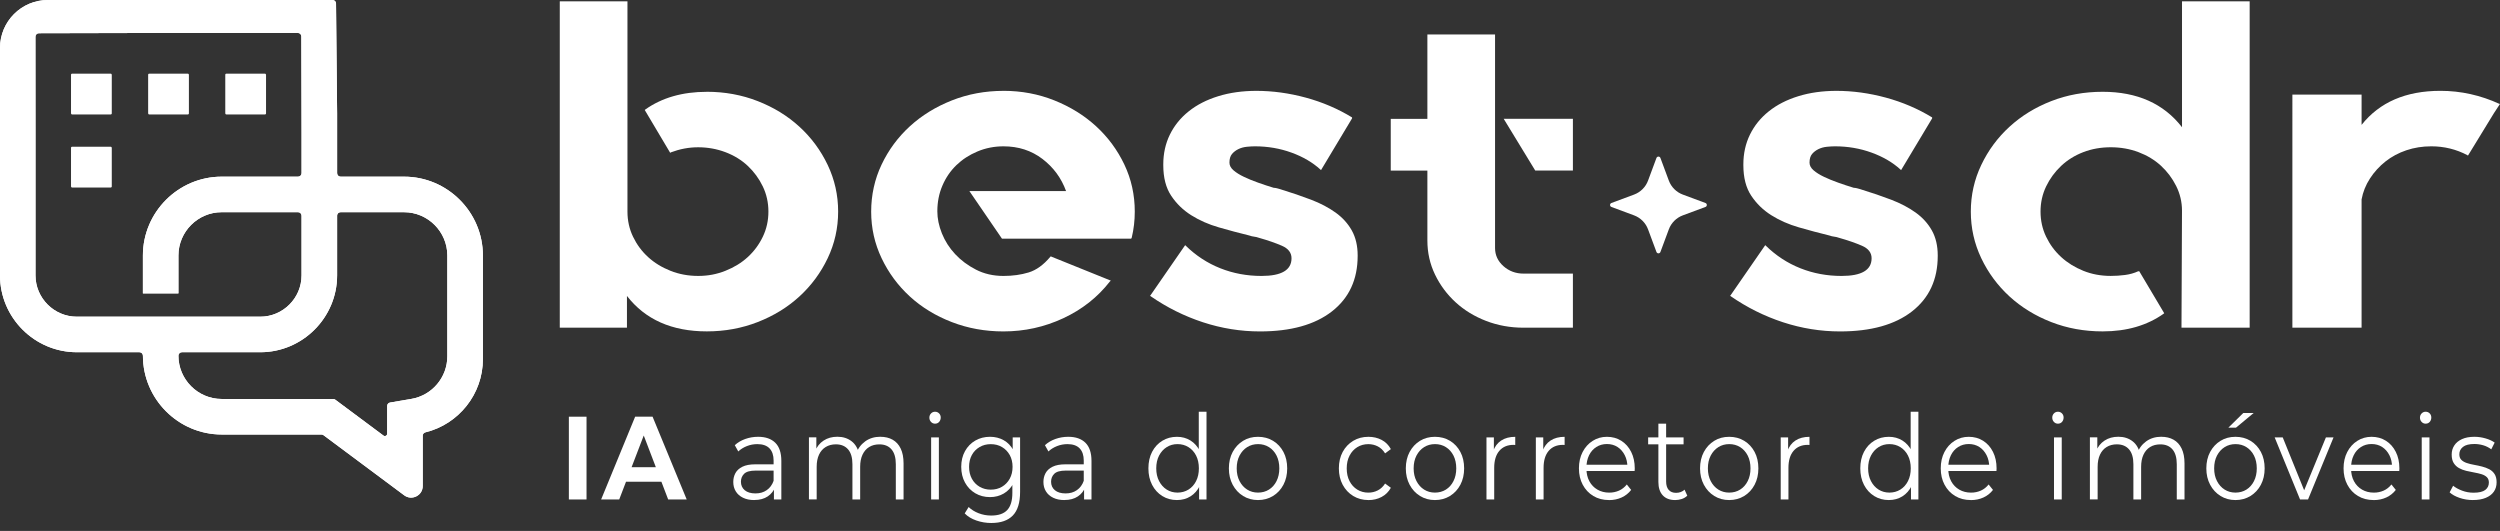
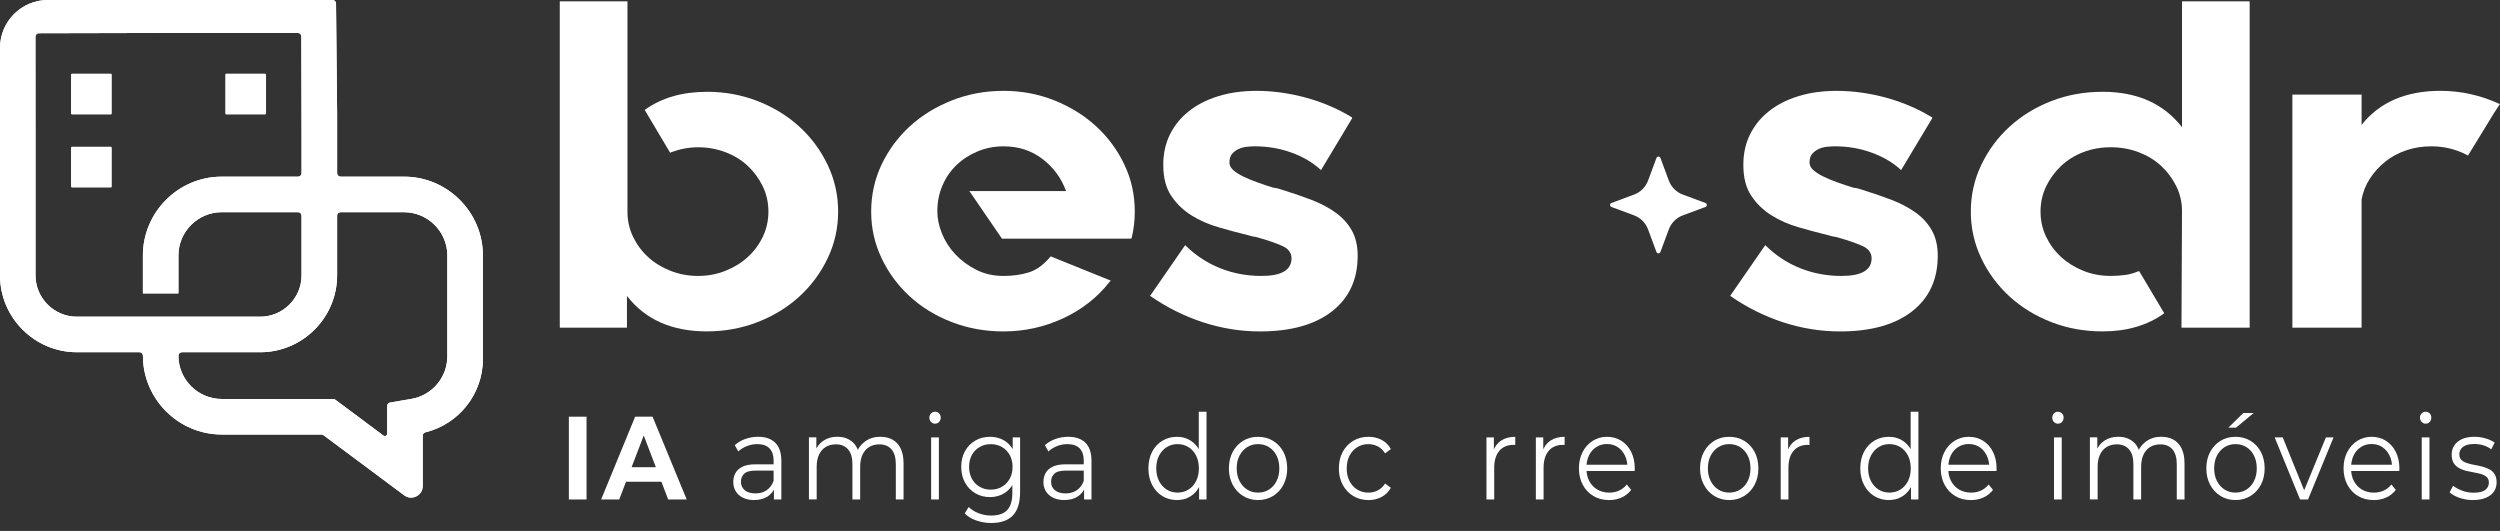
<svg xmlns="http://www.w3.org/2000/svg" version="1.1" viewBox="0 0 1667.27 354.07">
  <rect x="0" y="0" width="1667.27" height="354.07" fill="#333333" stroke="none" />
  <defs>
    <style> .cls-1, .cls-2, .cls-3 { fill: #fff; } .cls-2 { fill-rule: evenodd; } .cls-3 { clip-rule: evenodd; } .cls-4 { clip-path: url(#clippath); } </style>
    <clipPath id="clippath">
      <path class="cls-3" d="M198.81,141.52h-50.95c-15.88,0-28.86,12.99-28.86,28.86v25.29h-23.7v-25.29c0-28.91,23.65-52.56,52.56-52.56h50.94c1.28,0,2.32-1.04,2.32-2.32v-27.2l-.15-64.02c0-1.28-1.04-2.31-2.32-2.31h-86.25l-86.45.2c-1.28,0-2.31,1.04-2.31,2.32l.04,63.82v95.35c0,15.15,12.4,27.55,27.55,27.55h122.33c15.15,0,27.55-12.4,27.55-27.55v-39.82c0-1.28-1.04-2.32-2.32-2.32ZM224.83,143.84v39.81c0,28.19-23.06,51.25-51.25,51.25h-52.26c-1.28,0-2.32,1.04-2.32,2.32h0c0,15.87,12.99,28.86,28.86,28.86h74.35c.5,0,.98.16,1.38.46l32.15,23.94c.48.36,1.09.41,1.62.14.54-.27.85-.78.85-1.38v-18.51c0-1.13.81-2.09,1.93-2.28l14.19-2.42c13.86-2.37,24-14.38,24-28.45v-67.2c0-15.87-12.99-28.86-28.86-28.86h-42.34c-1.28,0-2.32,1.04-2.32,2.32ZM92.98,234.9h-41.73c-28.19,0-51.25-23.06-51.25-51.25V31.96C0,14.31,14.31,0,31.96,0h189.82c1.27,0,2.3,1.02,2.32,2.29l.73,73.39v39.82c0,1.28,1.04,2.32,2.32,2.32h42.34c28.91,0,52.56,23.65,52.56,52.56v69.15c0,23.23-16.11,43.38-38.37,48.81-1.03.25-1.76,1.13-1.76,2.19v33.56c0,3.01-1.59,5.58-4.27,6.93-2.68,1.35-5.7,1.08-8.1-.71l-53.8-40.07c-.4-.3-.89-.46-1.38-.46h-66.5c-28.91,0-52.56-23.65-52.56-52.56h0c0-1.28-1.04-2.32-2.32-2.32Z" />
    </clipPath>
  </defs>
  <g>
    <g id="Camada_1">
      <g>
        <path class="cls-2" d="M198.81,141.52h-50.95c-15.88,0-28.86,12.99-28.86,28.86v25.29h-23.7v-25.29c0-28.91,23.65-52.56,52.56-52.56h50.94c1.28,0,2.32-1.04,2.32-2.32v-27.2l-.15-64.02c0-1.28-1.04-2.31-2.32-2.31h-86.25l-86.45.2c-1.28,0-2.31,1.04-2.31,2.32l.04,63.82v95.35c0,15.15,12.4,27.55,27.55,27.55h122.33c15.15,0,27.55-12.4,27.55-27.55v-39.82c0-1.28-1.04-2.32-2.32-2.32ZM224.83,143.84v39.81c0,28.19-23.06,51.25-51.25,51.25h-52.26c-1.28,0-2.32,1.04-2.32,2.32h0c0,15.87,12.99,28.86,28.86,28.86h74.35c.5,0,.98.16,1.38.46l32.15,23.94c.48.36,1.09.41,1.62.14.54-.27.85-.78.85-1.38v-18.51c0-1.13.81-2.09,1.93-2.28l14.19-2.42c13.86-2.37,24-14.38,24-28.45v-67.2c0-15.87-12.99-28.86-28.86-28.86h-42.34c-1.28,0-2.32,1.04-2.32,2.32ZM92.98,234.9h-41.73c-28.19,0-51.25-23.06-51.25-51.25V31.96C0,14.31,14.31,0,31.96,0h189.82c1.27,0,2.3,1.02,2.32,2.29l.73,73.39v39.82c0,1.28,1.04,2.32,2.32,2.32h42.34c28.91,0,52.56,23.65,52.56,52.56v69.15c0,23.23-16.11,43.38-38.37,48.81-1.03.25-1.76,1.13-1.76,2.19v33.56c0,3.01-1.59,5.58-4.27,6.93-2.68,1.35-5.7,1.08-8.1-.71l-53.8-40.07c-.4-.3-.89-.46-1.38-.46h-66.5c-28.91,0-52.56-23.65-52.56-52.56h0c0-1.28-1.04-2.32-2.32-2.32Z" />
        <g class="cls-4">
          <rect class="cls-1" width="322.04" height="332.37" />
        </g>
      </g>
      <g>
        <path class="cls-1" d="M379.38,333.1v-55.2h11.78v55.2h-11.78Z" />
        <path class="cls-1" d="M400.9,333.1l22.68-55.2h11.63l22.76,55.2h-12.36l-18.61-48.73h4.65l-18.69,48.73h-12.07ZM412.24,321.27l3.13-9.7h26.17l3.2,9.7h-32.5Z" />
        <path class="cls-1" d="M502.98,333.49c-2.86,0-5.34-.51-7.45-1.54-2.11-1.02-3.72-2.44-4.83-4.26-1.12-1.81-1.67-3.9-1.67-6.27,0-2.16.47-4.11,1.42-5.88.95-1.76,2.5-3.18,4.65-4.26,2.16-1.08,5.05-1.62,8.69-1.62h13.16v4.18h-13.01c-3.68,0-6.24.71-7.67,2.13-1.43,1.42-2.14,3.18-2.14,5.28,0,2.37.85,4.26,2.54,5.68,1.7,1.42,4.07,2.13,7.12,2.13s5.42-.72,7.53-2.17c2.11-1.45,3.65-3.54,4.62-6.27l1.16,3.86c-.97,2.73-2.65,4.92-5.05,6.54-2.4,1.63-5.42,2.44-9.05,2.44ZM516.14,333.1v-9.15l-.22-1.5v-15.3c0-3.52-.91-6.23-2.73-8.12-1.82-1.89-4.52-2.84-8.11-2.84-2.47,0-4.82.45-7.05,1.34-2.23.89-4.12,2.08-5.67,3.55l-2.33-4.18c1.94-1.79,4.26-3.17,6.98-4.14,2.71-.97,5.57-1.46,8.58-1.46,4.94,0,8.76,1.33,11.45,3.98,2.69,2.66,4.04,6.69,4.04,12.1v25.71h-4.94Z" />
        <path class="cls-1" d="M587.17,291.3c3.1,0,5.8.64,8.11,1.93,2.3,1.29,4.1,3.25,5.38,5.88,1.28,2.63,1.93,5.94,1.93,9.94v24.05h-5.16v-23.5c0-4.36-.96-7.66-2.87-9.9-1.92-2.23-4.62-3.35-8.11-3.35-2.62,0-4.88.59-6.8,1.77-1.92,1.18-3.39,2.89-4.44,5.12-1.04,2.24-1.56,4.93-1.56,8.08v21.76h-5.16v-23.5c0-4.36-.97-7.66-2.91-9.9-1.94-2.23-4.65-3.35-8.14-3.35-2.57,0-4.82.59-6.76,1.77-1.94,1.18-3.43,2.89-4.47,5.12-1.04,2.24-1.56,4.93-1.56,8.08v21.76h-5.16v-41.4h4.94v11.2l-.8-1.97c1.16-3,3.04-5.35,5.63-7.06,2.59-1.71,5.66-2.56,9.2-2.56,3.73,0,6.91,1.01,9.52,3.04,2.62,2.02,4.31,5.06,5.09,9.11l-2.04-.87c1.11-3.36,3.09-6.08,5.93-8.16,2.84-2.08,6.24-3.12,10.22-3.12Z" />
        <path class="cls-1" d="M623.59,282.55c-1.07,0-1.96-.39-2.69-1.18-.73-.79-1.09-1.73-1.09-2.84s.36-2.04,1.09-2.8c.73-.76,1.62-1.14,2.69-1.14s1.96.37,2.69,1.1,1.09,1.66,1.09,2.76-.35,2.13-1.05,2.92c-.7.79-1.61,1.18-2.73,1.18ZM620.98,333.1v-41.4h5.16v41.4h-5.16Z" />
        <path class="cls-1" d="M660.24,331.52c-3.64,0-6.91-.85-9.81-2.56-2.91-1.71-5.2-4.09-6.87-7.14-1.67-3.05-2.51-6.54-2.51-10.49s.84-7.42,2.51-10.45c1.67-3.02,3.96-5.38,6.87-7.06,2.91-1.68,6.18-2.52,9.81-2.52,3.39,0,6.45.76,9.16,2.29,2.71,1.53,4.87,3.78,6.47,6.78,1.6,3,2.4,6.65,2.4,10.96s-.8,7.96-2.4,10.96-3.76,5.28-6.47,6.86c-2.72,1.58-5.77,2.37-9.16,2.37ZM661.18,348.79c-3.49,0-6.83-.55-10.03-1.66-3.2-1.1-5.79-2.68-7.78-4.73l2.62-4.26c1.79,1.73,4.01,3.11,6.65,4.14,2.64,1.02,5.44,1.54,8.4,1.54,4.85,0,8.41-1.22,10.69-3.67,2.28-2.44,3.42-6.24,3.42-11.39v-10.33l.73-7.1-.51-7.1v-12.54h4.94v36.35c0,7.15-1.61,12.39-4.83,15.73-3.22,3.34-7.99,5.01-14.29,5.01ZM660.75,326.55c2.81,0,5.31-.64,7.49-1.93,2.18-1.29,3.9-3.08,5.16-5.36,1.26-2.29,1.89-4.93,1.89-7.92s-.63-5.62-1.89-7.88c-1.26-2.26-2.98-4.03-5.16-5.32s-4.68-1.93-7.49-1.93-5.25.64-7.45,1.93c-2.21,1.29-3.93,3.06-5.16,5.32-1.24,2.26-1.85,4.89-1.85,7.88s.62,5.64,1.85,7.92c1.24,2.29,2.96,4.07,5.16,5.36,2.21,1.29,4.69,1.93,7.45,1.93Z" />
        <path class="cls-1" d="M709.82,333.49c-2.86,0-5.34-.51-7.45-1.54-2.11-1.02-3.72-2.44-4.83-4.26-1.12-1.81-1.67-3.9-1.67-6.27,0-2.16.47-4.11,1.42-5.88.95-1.76,2.5-3.18,4.65-4.26,2.16-1.08,5.05-1.62,8.69-1.62h13.16v4.18h-13.01c-3.68,0-6.24.71-7.67,2.13-1.43,1.42-2.14,3.18-2.14,5.28,0,2.37.85,4.26,2.54,5.68,1.7,1.42,4.07,2.13,7.12,2.13s5.42-.72,7.53-2.17c2.11-1.45,3.65-3.54,4.62-6.27l1.16,3.86c-.97,2.73-2.65,4.92-5.05,6.54-2.4,1.63-5.42,2.44-9.05,2.44ZM722.98,333.1v-9.15l-.22-1.5v-15.3c0-3.52-.91-6.23-2.73-8.12-1.82-1.89-4.52-2.84-8.11-2.84-2.47,0-4.82.45-7.05,1.34-2.23.89-4.12,2.08-5.67,3.55l-2.33-4.18c1.94-1.79,4.26-3.17,6.98-4.14,2.71-.97,5.57-1.46,8.58-1.46,4.94,0,8.76,1.33,11.45,3.98,2.69,2.66,4.04,6.69,4.04,12.1v25.71h-4.94Z" />
        <path class="cls-1" d="M784.93,333.49c-3.64,0-6.9-.89-9.78-2.68-2.88-1.79-5.15-4.27-6.8-7.45-1.65-3.18-2.47-6.85-2.47-11s.82-7.88,2.47-11.04c1.65-3.15,3.91-5.61,6.8-7.37,2.88-1.76,6.14-2.64,9.78-2.64,3.34,0,6.34.82,8.98,2.44,2.64,1.63,4.75,4.01,6.33,7.14,1.57,3.13,2.36,6.95,2.36,11.47s-.78,8.28-2.33,11.43c-1.55,3.15-3.65,5.56-6.29,7.21-2.64,1.66-5.66,2.48-9.05,2.48ZM785.29,328.52c2.71,0,5.15-.67,7.31-2.01,2.16-1.34,3.85-3.23,5.09-5.68,1.24-2.44,1.85-5.27,1.85-8.48s-.62-6.1-1.85-8.52c-1.24-2.42-2.93-4.3-5.09-5.64-2.16-1.34-4.59-2.01-7.31-2.01s-5.07.67-7.2,2.01c-2.13,1.34-3.83,3.22-5.09,5.64-1.26,2.42-1.89,5.26-1.89,8.52s.63,6.03,1.89,8.48c1.26,2.44,2.96,4.34,5.09,5.68,2.13,1.34,4.53,2.01,7.2,2.01ZM799.69,333.1v-12.46l.51-8.36-.73-8.36v-29.33h5.16v58.51h-4.94Z" />
        <path class="cls-1" d="M838.95,333.49c-3.68,0-6.99-.91-9.92-2.72-2.93-1.81-5.25-4.31-6.94-7.49-1.7-3.18-2.54-6.82-2.54-10.92s.85-7.81,2.54-10.96c1.7-3.15,4-5.62,6.91-7.41,2.91-1.79,6.23-2.68,9.96-2.68s7.14.89,10.07,2.68c2.93,1.79,5.23,4.26,6.91,7.41,1.67,3.15,2.51,6.81,2.51,10.96s-.84,7.74-2.51,10.92c-1.67,3.18-3.99,5.68-6.94,7.49s-6.3,2.72-10.03,2.72ZM838.95,328.52c2.76,0,5.21-.67,7.34-2.01,2.13-1.34,3.82-3.23,5.05-5.68s1.85-5.27,1.85-8.48-.62-6.1-1.85-8.52-2.92-4.3-5.05-5.64c-2.13-1.34-4.56-2.01-7.27-2.01s-5.14.67-7.27,2.01c-2.13,1.34-3.83,3.22-5.09,5.64-1.26,2.42-1.89,5.26-1.89,8.52s.63,6.03,1.89,8.48c1.26,2.44,2.96,4.34,5.09,5.68,2.13,1.34,4.53,2.01,7.2,2.01Z" />
        <path class="cls-1" d="M912.6,333.49c-3.78,0-7.16-.91-10.14-2.72-2.98-1.81-5.32-4.31-7.02-7.49-1.7-3.18-2.54-6.82-2.54-10.92s.85-7.81,2.54-10.96c1.7-3.15,4.04-5.62,7.02-7.41,2.98-1.79,6.36-2.68,10.14-2.68,3.25,0,6.18.68,8.8,2.05,2.62,1.37,4.68,3.42,6.18,6.15l-3.85,2.84c-1.31-2.1-2.93-3.65-4.87-4.65-1.94-1-4.05-1.5-6.33-1.5-2.71,0-5.16.67-7.34,2.01-2.18,1.34-3.9,3.22-5.16,5.64-1.26,2.42-1.89,5.26-1.89,8.52s.63,6.1,1.89,8.52c1.26,2.42,2.98,4.3,5.16,5.64,2.18,1.34,4.63,2.01,7.34,2.01,2.28,0,4.39-.5,6.33-1.5,1.94-1,3.56-2.52,4.87-4.57l3.85,2.84c-1.5,2.68-3.56,4.72-6.18,6.11-2.62,1.39-5.55,2.09-8.8,2.09Z" />
-         <path class="cls-1" d="M956.95,333.49c-3.68,0-6.99-.91-9.92-2.72s-5.25-4.31-6.94-7.49c-1.7-3.18-2.54-6.82-2.54-10.92s.85-7.81,2.54-10.96c1.7-3.15,4-5.62,6.91-7.41,2.91-1.79,6.23-2.68,9.96-2.68s7.14.89,10.07,2.68c2.93,1.79,5.24,4.26,6.91,7.41,1.67,3.15,2.51,6.81,2.51,10.96s-.84,7.74-2.51,10.92c-1.67,3.18-3.99,5.68-6.94,7.49-2.96,1.81-6.3,2.72-10.03,2.72ZM956.95,328.52c2.76,0,5.21-.67,7.34-2.01,2.13-1.34,3.82-3.23,5.05-5.68,1.24-2.44,1.85-5.27,1.85-8.48s-.62-6.1-1.85-8.52c-1.24-2.42-2.92-4.3-5.05-5.64-2.13-1.34-4.56-2.01-7.27-2.01s-5.14.67-7.27,2.01c-2.13,1.34-3.83,3.22-5.09,5.64-1.26,2.42-1.89,5.26-1.89,8.52s.63,6.03,1.89,8.48c1.26,2.44,2.96,4.34,5.09,5.68,2.13,1.34,4.53,2.01,7.2,2.01Z" />
        <path class="cls-1" d="M991.34,333.1v-41.4h4.94v11.28l-.51-1.97c1.07-3.15,2.86-5.56,5.38-7.21,2.52-1.66,5.65-2.48,9.38-2.48v5.44c-.19,0-.39-.01-.58-.04-.19-.03-.39-.04-.58-.04-4.02,0-7.17,1.33-9.45,3.98-2.28,2.66-3.42,6.43-3.42,11.32v21.13h-5.16Z" />
        <path class="cls-1" d="M1024.27,333.1v-41.4h4.94v11.28l-.51-1.97c1.07-3.15,2.86-5.56,5.38-7.21,2.52-1.66,5.65-2.48,9.38-2.48v5.44c-.19,0-.39-.01-.58-.04-.19-.03-.39-.04-.58-.04-4.02,0-7.17,1.33-9.45,3.98-2.28,2.66-3.42,6.43-3.42,11.32v21.13h-5.16Z" />
        <path class="cls-1" d="M1073.06,333.49c-3.97,0-7.46-.91-10.47-2.72-3.01-1.81-5.36-4.31-7.05-7.49-1.7-3.18-2.54-6.82-2.54-10.92s.81-7.73,2.44-10.88c1.62-3.15,3.85-5.64,6.69-7.45,2.84-1.81,6.02-2.72,9.56-2.72s6.77.88,9.56,2.64c2.79,1.76,4.98,4.23,6.58,7.41,1.6,3.18,2.4,6.85,2.4,11,0,.26-.01.54-.04.83-.03.29-.04.59-.04.91h-33.23v-4.18h30.46l-2.04,1.66c0-3-.59-5.66-1.78-8-1.19-2.34-2.8-4.17-4.83-5.48-2.04-1.31-4.39-1.97-7.05-1.97s-4.97.66-7.05,1.97c-2.08,1.31-3.71,3.15-4.87,5.52-1.16,2.37-1.75,5.07-1.75,8.12v.87c0,3.15.64,5.93,1.93,8.32,1.28,2.39,3.08,4.26,5.38,5.6,2.3,1.34,4.93,2.01,7.89,2.01,2.33,0,4.5-.45,6.51-1.34,2.01-.89,3.74-2.26,5.2-4.1l2.91,3.63c-1.7,2.21-3.82,3.89-6.36,5.05-2.54,1.16-5.34,1.74-8.4,1.74Z" />
-         <path class="cls-1" d="M1099.16,296.35v-4.65h23.63v4.65h-23.63ZM1117.19,333.49c-3.59,0-6.35-1.05-8.29-3.15-1.94-2.1-2.91-5.07-2.91-8.91v-38.88h5.16v38.56c0,2.42.57,4.29,1.71,5.6,1.14,1.31,2.77,1.97,4.91,1.97,2.28,0,4.17-.71,5.67-2.13l1.82,4.02c-1.02,1-2.24,1.74-3.67,2.21-1.43.47-2.9.71-4.4.71Z" />
        <path class="cls-1" d="M1153.18,333.49c-3.68,0-6.99-.91-9.92-2.72s-5.25-4.31-6.94-7.49c-1.7-3.18-2.54-6.82-2.54-10.92s.85-7.81,2.54-10.96c1.7-3.15,4-5.62,6.91-7.41,2.91-1.79,6.23-2.68,9.96-2.68s7.14.89,10.07,2.68c2.93,1.79,5.24,4.26,6.91,7.41,1.67,3.15,2.51,6.81,2.51,10.96s-.84,7.74-2.51,10.92c-1.67,3.18-3.99,5.68-6.94,7.49-2.96,1.81-6.3,2.72-10.03,2.72ZM1153.18,328.52c2.76,0,5.21-.67,7.34-2.01,2.13-1.34,3.82-3.23,5.05-5.68,1.24-2.44,1.85-5.27,1.85-8.48s-.62-6.1-1.85-8.52c-1.24-2.42-2.92-4.3-5.05-5.64-2.13-1.34-4.56-2.01-7.27-2.01s-5.14.67-7.27,2.01c-2.13,1.34-3.83,3.22-5.09,5.64-1.26,2.42-1.89,5.26-1.89,8.52s.63,6.03,1.89,8.48c1.26,2.44,2.96,4.34,5.09,5.68,2.13,1.34,4.53,2.01,7.2,2.01Z" />
        <path class="cls-1" d="M1187.57,333.1v-41.4h4.94v11.28l-.51-1.97c1.07-3.15,2.86-5.56,5.38-7.21,2.52-1.66,5.65-2.48,9.38-2.48v5.44c-.19,0-.39-.01-.58-.04-.19-.03-.39-.04-.58-.04-4.02,0-7.17,1.33-9.45,3.98-2.28,2.66-3.42,6.43-3.42,11.32v21.13h-5.16Z" />
        <path class="cls-1" d="M1259.69,333.49c-3.64,0-6.9-.89-9.78-2.68-2.88-1.79-5.15-4.27-6.8-7.45-1.65-3.18-2.47-6.85-2.47-11s.82-7.88,2.47-11.04c1.65-3.15,3.91-5.61,6.8-7.37,2.88-1.76,6.14-2.64,9.78-2.64,3.34,0,6.34.82,8.98,2.44,2.64,1.63,4.75,4.01,6.33,7.14,1.58,3.13,2.36,6.95,2.36,11.47s-.78,8.28-2.33,11.43c-1.55,3.15-3.65,5.56-6.29,7.21-2.64,1.66-5.66,2.48-9.05,2.48ZM1260.05,328.52c2.71,0,5.15-.67,7.31-2.01,2.16-1.34,3.85-3.23,5.09-5.68,1.24-2.44,1.85-5.27,1.85-8.48s-.62-6.1-1.85-8.52c-1.24-2.42-2.93-4.3-5.09-5.64-2.16-1.34-4.59-2.01-7.31-2.01s-5.07.67-7.2,2.01c-2.13,1.34-3.83,3.22-5.09,5.64-1.26,2.42-1.89,5.26-1.89,8.52s.63,6.03,1.89,8.48c1.26,2.44,2.96,4.34,5.09,5.68,2.13,1.34,4.53,2.01,7.2,2.01ZM1274.45,333.1v-12.46l.51-8.36-.73-8.36v-29.33h5.16v58.51h-4.94Z" />
        <path class="cls-1" d="M1314.36,333.49c-3.97,0-7.46-.91-10.47-2.72-3.01-1.81-5.36-4.31-7.05-7.49-1.7-3.18-2.54-6.82-2.54-10.92s.81-7.73,2.44-10.88c1.62-3.15,3.85-5.64,6.69-7.45,2.84-1.81,6.02-2.72,9.56-2.72s6.77.88,9.56,2.64c2.79,1.76,4.98,4.23,6.58,7.41,1.6,3.18,2.4,6.85,2.4,11,0,.26-.01.54-.04.83-.03.29-.04.59-.04.91h-33.23v-4.18h30.46l-2.04,1.66c0-3-.59-5.66-1.78-8-1.19-2.34-2.8-4.17-4.83-5.48-2.04-1.31-4.39-1.97-7.05-1.97s-4.97.66-7.05,1.97c-2.08,1.31-3.71,3.15-4.87,5.52-1.16,2.37-1.75,5.07-1.75,8.12v.87c0,3.15.64,5.93,1.93,8.32,1.28,2.39,3.08,4.26,5.38,5.6,2.3,1.34,4.93,2.01,7.89,2.01,2.33,0,4.5-.45,6.51-1.34,2.01-.89,3.74-2.26,5.2-4.1l2.91,3.63c-1.7,2.21-3.82,3.89-6.36,5.05-2.54,1.16-5.34,1.74-8.4,1.74Z" />
        <path class="cls-1" d="M1372.45,282.55c-1.07,0-1.96-.39-2.69-1.18-.73-.79-1.09-1.73-1.09-2.84s.36-2.04,1.09-2.8c.73-.76,1.62-1.14,2.69-1.14s1.96.37,2.69,1.1c.73.74,1.09,1.66,1.09,2.76s-.35,2.13-1.05,2.92c-.7.79-1.61,1.18-2.73,1.18ZM1369.83,333.1v-41.4h5.16v41.4h-5.16Z" />
        <path class="cls-1" d="M1441.45,291.3c3.1,0,5.8.64,8.11,1.93,2.3,1.29,4.1,3.25,5.38,5.88,1.28,2.63,1.93,5.94,1.93,9.94v24.05h-5.16v-23.5c0-4.36-.96-7.66-2.87-9.9-1.92-2.23-4.62-3.35-8.11-3.35-2.62,0-4.88.59-6.8,1.77-1.92,1.18-3.39,2.89-4.43,5.12-1.04,2.24-1.56,4.93-1.56,8.08v21.76h-5.16v-23.5c0-4.36-.97-7.66-2.91-9.9-1.94-2.23-4.65-3.35-8.14-3.35-2.57,0-4.82.59-6.76,1.77-1.94,1.18-3.43,2.89-4.47,5.12-1.04,2.24-1.56,4.93-1.56,8.08v21.76h-5.16v-41.4h4.94v11.2l-.8-1.97c1.16-3,3.04-5.35,5.63-7.06,2.59-1.71,5.66-2.56,9.2-2.56,3.73,0,6.91,1.01,9.52,3.04,2.62,2.02,4.31,5.06,5.09,9.11l-2.04-.87c1.11-3.36,3.09-6.08,5.93-8.16,2.83-2.08,6.24-3.12,10.21-3.12Z" />
        <path class="cls-1" d="M1490.82,333.49c-3.68,0-6.99-.91-9.92-2.72s-5.25-4.31-6.94-7.49c-1.7-3.18-2.54-6.82-2.54-10.92s.85-7.81,2.54-10.96c1.7-3.15,4-5.62,6.91-7.41,2.91-1.79,6.23-2.68,9.96-2.68s7.14.89,10.07,2.68c2.93,1.79,5.24,4.26,6.91,7.41,1.67,3.15,2.51,6.81,2.51,10.96s-.84,7.74-2.51,10.92c-1.67,3.18-3.99,5.68-6.94,7.49-2.96,1.81-6.3,2.72-10.03,2.72ZM1490.82,328.52c2.76,0,5.21-.67,7.34-2.01,2.13-1.34,3.82-3.23,5.05-5.68,1.24-2.44,1.85-5.27,1.85-8.48s-.62-6.1-1.85-8.52c-1.24-2.42-2.92-4.3-5.05-5.64-2.13-1.34-4.56-2.01-7.27-2.01s-5.14.67-7.27,2.01c-2.13,1.34-3.83,3.22-5.09,5.64-1.26,2.42-1.89,5.26-1.89,8.52s.63,6.03,1.89,8.48c1.26,2.44,2.96,4.34,5.09,5.68,2.13,1.34,4.53,2.01,7.2,2.01ZM1486.09,285.23l9.96-9.78h6.91l-11.78,9.78h-5.09Z" />
        <path class="cls-1" d="M1533.93,333.1l-16.94-41.4h5.38l15.56,38.4h-2.54l15.78-38.4h5.09l-17.01,41.4h-5.31Z" />
        <path class="cls-1" d="M1583,333.49c-3.97,0-7.46-.91-10.47-2.72-3.01-1.81-5.36-4.31-7.05-7.49-1.7-3.18-2.54-6.82-2.54-10.92s.81-7.73,2.44-10.88c1.62-3.15,3.85-5.64,6.69-7.45,2.84-1.81,6.02-2.72,9.56-2.72s6.77.88,9.56,2.64c2.79,1.76,4.98,4.23,6.58,7.41,1.6,3.18,2.4,6.85,2.4,11,0,.26-.01.54-.04.83-.03.29-.04.59-.04.91h-33.23v-4.18h30.46l-2.04,1.66c0-3-.59-5.66-1.78-8-1.19-2.34-2.8-4.17-4.83-5.48-2.04-1.31-4.39-1.97-7.05-1.97s-4.97.66-7.05,1.97c-2.08,1.31-3.71,3.15-4.87,5.52-1.16,2.37-1.75,5.07-1.75,8.12v.87c0,3.15.64,5.93,1.93,8.32,1.28,2.39,3.08,4.26,5.38,5.6,2.3,1.34,4.93,2.01,7.89,2.01,2.33,0,4.5-.45,6.51-1.34,2.01-.89,3.74-2.26,5.2-4.1l2.91,3.63c-1.7,2.21-3.82,3.89-6.36,5.05-2.54,1.16-5.34,1.74-8.4,1.74Z" />
        <path class="cls-1" d="M1617.68,282.55c-1.07,0-1.96-.39-2.69-1.18-.73-.79-1.09-1.73-1.09-2.84s.36-2.04,1.09-2.8c.73-.76,1.62-1.14,2.69-1.14s1.96.37,2.69,1.1c.73.74,1.09,1.66,1.09,2.76s-.35,2.13-1.05,2.92c-.7.79-1.61,1.18-2.73,1.18ZM1615.07,333.1v-41.4h5.16v41.4h-5.16Z" />
        <path class="cls-1" d="M1649.24,333.49c-3.15,0-6.13-.49-8.94-1.46-2.81-.97-5.02-2.19-6.62-3.67l2.33-4.42c1.55,1.26,3.54,2.35,5.96,3.27,2.42.92,4.97,1.38,7.63,1.38,3.64,0,6.25-.62,7.85-1.85,1.6-1.23,2.4-2.88,2.4-4.93,0-1.52-.45-2.72-1.35-3.59-.9-.87-2.07-1.52-3.53-1.97-1.45-.45-3.08-.83-4.87-1.14s-3.57-.68-5.34-1.1-3.38-1.04-4.83-1.85c-1.45-.81-2.63-1.93-3.53-3.35-.9-1.42-1.35-3.31-1.35-5.68s.58-4.28,1.75-6.07c1.16-1.79,2.87-3.19,5.13-4.22,2.25-1.03,5-1.54,8.25-1.54,2.47,0,4.94.35,7.42,1.06s4.51,1.64,6.11,2.8l-2.25,4.49c-1.7-1.26-3.52-2.17-5.45-2.72-1.94-.55-3.88-.83-5.82-.83-3.44,0-5.97.64-7.6,1.93-1.62,1.29-2.44,2.93-2.44,4.93,0,1.58.45,2.81,1.34,3.71.9.89,2.08,1.59,3.56,2.09,1.48.5,3.1.91,4.87,1.22s3.54.7,5.31,1.14c1.77.45,3.39,1.05,4.87,1.81,1.48.76,2.67,1.84,3.56,3.23.9,1.39,1.35,3.22,1.35,5.48,0,2.42-.62,4.51-1.85,6.27-1.24,1.76-3.03,3.13-5.38,4.1-2.35.97-5.2,1.46-8.54,1.46Z" />
      </g>
      <g>
        <path class="cls-1" d="M471.4,61.21c11.99,0,23.3,2.07,33.93,6.22,10.63,4.15,19.91,9.84,27.83,17.1,7.92,7.25,14.2,15.75,18.84,25.49,4.63,9.75,6.96,20.11,6.96,31.09s-2.32,21.35-6.96,31.09c-4.64,9.74-10.92,18.23-18.84,25.49-7.92,7.25-17.19,12.95-27.83,17.09-10.63,4.15-21.95,6.22-33.93,6.22-23.3,0-41.06-7.87-53.28-23.63v21.14h-44.8V.9h45.14v140.22c0,6.01,1.24,11.61,3.73,16.78,2.49,5.19,5.82,9.69,10.02,13.53,4.18,3.83,9.16,6.88,14.93,9.17,5.77,2.29,11.93,3.42,18.49,3.42s12.39-1.13,18.15-3.42c5.77-2.29,10.75-5.34,14.93-9.17,4.18-3.84,7.52-8.34,10.01-13.53,2.49-5.18,3.74-10.77,3.74-16.78s-1.25-11.61-3.74-16.79c-2.49-5.18-5.83-9.74-10.01-13.68-4.19-3.93-9.16-6.99-14.93-9.17-5.77-2.17-11.83-3.26-18.15-3.26s-12.22,1.14-18.33,3.42l-.34.32-.34-.62-16.63-27.98.34-.31c11.08-7.87,24.77-11.82,41.06-11.82Z" />
        <path class="cls-1" d="M669.24,60.58c11.99,0,23.3,2.13,33.93,6.38,10.63,4.25,19.91,10.01,27.83,17.26,7.91,7.26,14.19,15.76,18.83,25.49,4.64,9.75,6.96,20.21,6.96,31.41,0,6.01-.68,11.81-2.04,17.41l-.34.62h-86.2l-21.72-31.72h64.48c-3.17-8.71-8.43-15.85-15.78-21.45-7.36-5.6-16.01-8.39-25.96-8.39-6.11,0-11.88,1.13-17.31,3.41-5.43,2.27-10.13,5.32-14.08,9.13-3.96,3.82-7.08,8.37-9.33,13.64-2.27,5.26-3.39,10.99-3.39,17.19,0,4.75,1.02,9.66,3.05,14.72,2.04,5.06,4.97,9.66,8.82,13.79,3.85,4.13,8.48,7.59,13.91,10.37,5.43,2.79,11.54,4.19,18.33,4.19,6.11,0,11.71-.78,16.79-2.33,5.09-1.56,9.9-5.02,14.42-10.42l.34-.31.68.31,39.36,15.88-.68.63c-8.14,10.46-18.49,18.61-31.05,24.46-12.56,5.85-25.85,8.78-39.87,8.78-12.22,0-23.7-2.07-34.44-6.22-10.75-4.14-20.08-9.84-28-17.09-7.92-7.26-14.2-15.76-18.83-25.49-4.64-9.75-6.96-20.11-6.96-31.09s2.31-21.66,6.96-31.41c4.63-9.74,10.91-18.23,18.83-25.49,7.92-7.25,17.25-13,28-17.26,10.74-4.24,22.22-6.38,34.44-6.38Z" />
        <path class="cls-1" d="M853.85,126.19c7.47,2.29,14.31,4.62,20.53,7,6.22,2.38,11.65,5.23,16.29,8.55,4.63,3.32,8.25,7.31,10.86,11.97,2.6,4.67,3.9,10.21,3.9,16.63v.32c0,15.75-5.71,28.09-17.14,37-11.43,8.91-27.43,13.37-48.02,13.37-12.9,0-25.57-2.04-38.01-6.11-12.44-4.08-24.09-9.88-34.95-17.41l-.34-.32.34-.31,23.08-33.38.34.31c6.79,6.64,14.48,11.67,23.08,15.09,8.59,3.42,17.75,5.13,27.49,5.13,13.35,0,20.02-3.93,20.02-11.78,0-3.73-2.15-6.51-6.45-8.37-4.3-1.86-9.39-3.62-15.27-5.28-1.13-.4-2.2-.66-3.22-.77s-2.09-.36-3.23-.78c-6.78-1.65-13.57-3.47-20.36-5.43-6.79-1.96-12.9-4.66-18.33-8.07-5.43-3.41-9.9-7.75-13.4-13.02-3.51-5.27-5.26-12.04-5.26-20.32v-.61c0-7.24,1.47-13.86,4.41-19.86,2.94-5.99,7.12-11.16,12.56-15.5,5.43-4.35,11.99-7.7,19.68-10.08,7.69-2.38,16.17-3.57,25.45-3.57,10.86,0,21.83,1.51,32.92,4.51,11.08,3.01,21.38,7.41,30.88,13.21v.62l-20.7,34.51-.34-.31c-5.21-4.77-11.66-8.56-19.34-11.35-7.7-2.8-15.84-4.2-24.43-4.2-1.58,0-3.39.11-5.43.31-2.04.21-3.9.73-5.6,1.56-1.7.83-3.12,1.92-4.24,3.26-1.13,1.34-1.69,3.26-1.69,5.75,0,1.86.9,3.57,2.71,5.13,1.81,1.56,4.13,3.01,6.96,4.35,2.83,1.35,5.99,2.65,9.5,3.89,3.5,1.25,6.96,2.39,10.35,3.42.68,0,1.41.11,2.21.32.79.2,1.53.41,2.2.61Z" />
-         <path class="cls-1" d="M997.06,165.37c0,4.77,1.87,8.81,5.6,12.13,3.74,3.32,8.2,4.97,13.4,4.97h32.92v36.07h-32.92c-8.82,0-17.14-1.5-24.94-4.5-7.8-3.01-14.59-7.15-20.36-12.44-5.77-5.28-10.35-11.45-13.74-18.49-3.39-7.05-5.09-14.61-5.09-22.7v-46.64h-24.43v-34.51h24.43V22.97h45.13v142.39ZM1048.98,79.24v34.51h-25.11l-21.04-34.51h46.15Z" />
        <path class="cls-1" d="M1240.71,126.19c7.47,2.29,14.31,4.62,20.53,7,6.22,2.38,11.65,5.23,16.29,8.55,4.63,3.32,8.25,7.31,10.86,11.97,2.6,4.67,3.9,10.21,3.9,16.63v.32c0,15.75-5.71,28.09-17.14,37-11.43,8.91-27.43,13.37-48.02,13.37-12.9,0-25.57-2.04-38.01-6.11-12.44-4.08-24.09-9.88-34.95-17.41l-.34-.32.34-.31,23.08-33.38.34.31c6.79,6.64,14.48,11.67,23.08,15.09,8.59,3.42,17.75,5.13,27.49,5.13,13.35,0,20.02-3.93,20.02-11.78,0-3.73-2.15-6.51-6.45-8.37-4.3-1.86-9.39-3.62-15.27-5.28-1.13-.4-2.2-.66-3.22-.77s-2.09-.36-3.23-.78c-6.78-1.65-13.57-3.47-20.36-5.43-6.79-1.96-12.9-4.66-18.33-8.07-5.43-3.41-9.9-7.75-13.4-13.02-3.51-5.27-5.26-12.04-5.26-20.32v-.61c0-7.24,1.47-13.86,4.41-19.86,2.94-5.99,7.12-11.16,12.56-15.5,5.43-4.35,11.99-7.7,19.68-10.08,7.69-2.38,16.17-3.57,25.45-3.57,10.86,0,21.83,1.51,32.92,4.51,11.08,3.01,21.38,7.41,30.88,13.21v.62l-20.7,34.51-.34-.31c-5.21-4.77-11.66-8.56-19.34-11.35-7.7-2.8-15.84-4.2-24.43-4.2-1.58,0-3.39.11-5.43.31-2.04.21-3.9.73-5.6,1.56-1.7.83-3.12,1.92-4.24,3.26-1.13,1.34-1.69,3.26-1.69,5.75,0,1.86.9,3.57,2.71,5.13s4.13,3.01,6.96,4.35c2.83,1.35,5.99,2.65,9.5,3.89,3.5,1.25,6.96,2.39,10.35,3.42.68,0,1.41.11,2.21.32.79.2,1.53.41,2.2.61Z" />
        <path class="cls-1" d="M1500.32.9v217.64h-45.47l.34-78.04c0-5.8-1.3-11.29-3.9-16.48-2.6-5.19-6-9.69-10.18-13.53-4.19-3.83-9.16-6.84-14.93-9.02-5.77-2.17-11.94-3.26-18.49-3.26s-12.68,1.09-18.33,3.26c-5.66,2.18-10.58,5.24-14.76,9.17-4.19,3.95-7.53,8.51-10.02,13.68-2.49,5.19-3.73,10.78-3.73,16.79s1.24,11.61,3.73,16.78c2.49,5.19,5.82,9.69,10.02,13.53,4.18,3.83,9.1,6.88,14.76,9.17,5.65,2.29,11.76,3.42,18.33,3.42,3.16,0,6.33-.2,9.5-.62,3.16-.41,6.11-1.24,8.82-2.49h.68l16.63,27.98-.34.32c-11.09,7.87-24.66,11.81-40.72,11.81-12.22,0-23.64-2.07-34.28-6.22-10.63-4.14-19.91-9.84-27.83-17.09-7.92-7.26-14.2-15.76-18.83-25.49-4.64-9.75-6.96-20.11-6.96-31.09s2.31-21.35,6.96-31.09c4.63-9.75,10.91-18.24,18.83-25.49,7.92-7.26,17.19-12.95,27.83-17.1,10.63-4.15,22.06-6.22,34.28-6.22,23.07,0,40.72,7.88,52.94,23.63V.9h45.14Z" />
        <path class="cls-1" d="M1667.27,69.29l-4.07,6.22-17.31,28.29-.34-.31c-7.47-3.94-15.5-5.91-24.1-5.91-5.89,0-11.43.88-16.63,2.64-5.21,1.76-9.84,4.24-13.91,7.46-4.07,3.22-7.52,6.99-10.35,11.35-2.83,4.35-4.7,9.02-5.6,13.99v85.5h-46.15V63.07h46.15v20.21c11.99-15.12,29.52-22.7,52.6-22.7,13.57,0,26.69,2.91,39.36,8.71h.34Z" />
      </g>
      <path class="cls-1" d="M1107.35,105.35l5.6,15.08c1.61,4.33,5.02,7.74,9.34,9.34l15.08,5.6c1.23.46,1.23,2.19,0,2.65l-15.08,5.6c-4.33,1.61-7.74,5.02-9.34,9.34l-5.6,15.08c-.46,1.23-2.19,1.23-2.65,0l-5.6-15.08c-1.61-4.33-5.02-7.74-9.34-9.34l-15.08-5.6c-1.23-.46-1.23-2.19,0-2.65l15.08-5.6c4.33-1.61,7.74-5.02,9.34-9.34l5.6-15.08c.46-1.23,2.19-1.23,2.65,0Z" />
      <rect class="cls-1" x="47.36" y="49.14" width="27.18" height="27.18" rx=".69" ry=".69" />
-       <rect class="cls-1" x="98.8" y="49.14" width="27.18" height="27.18" rx=".69" ry=".69" />
      <rect class="cls-1" x="47.36" y="97.87" width="27.18" height="27.18" rx=".69" ry=".69" />
      <rect class="cls-1" x="150.24" y="49.14" width="27.18" height="27.18" rx=".69" ry=".69" />
    </g>
  </g>
</svg>